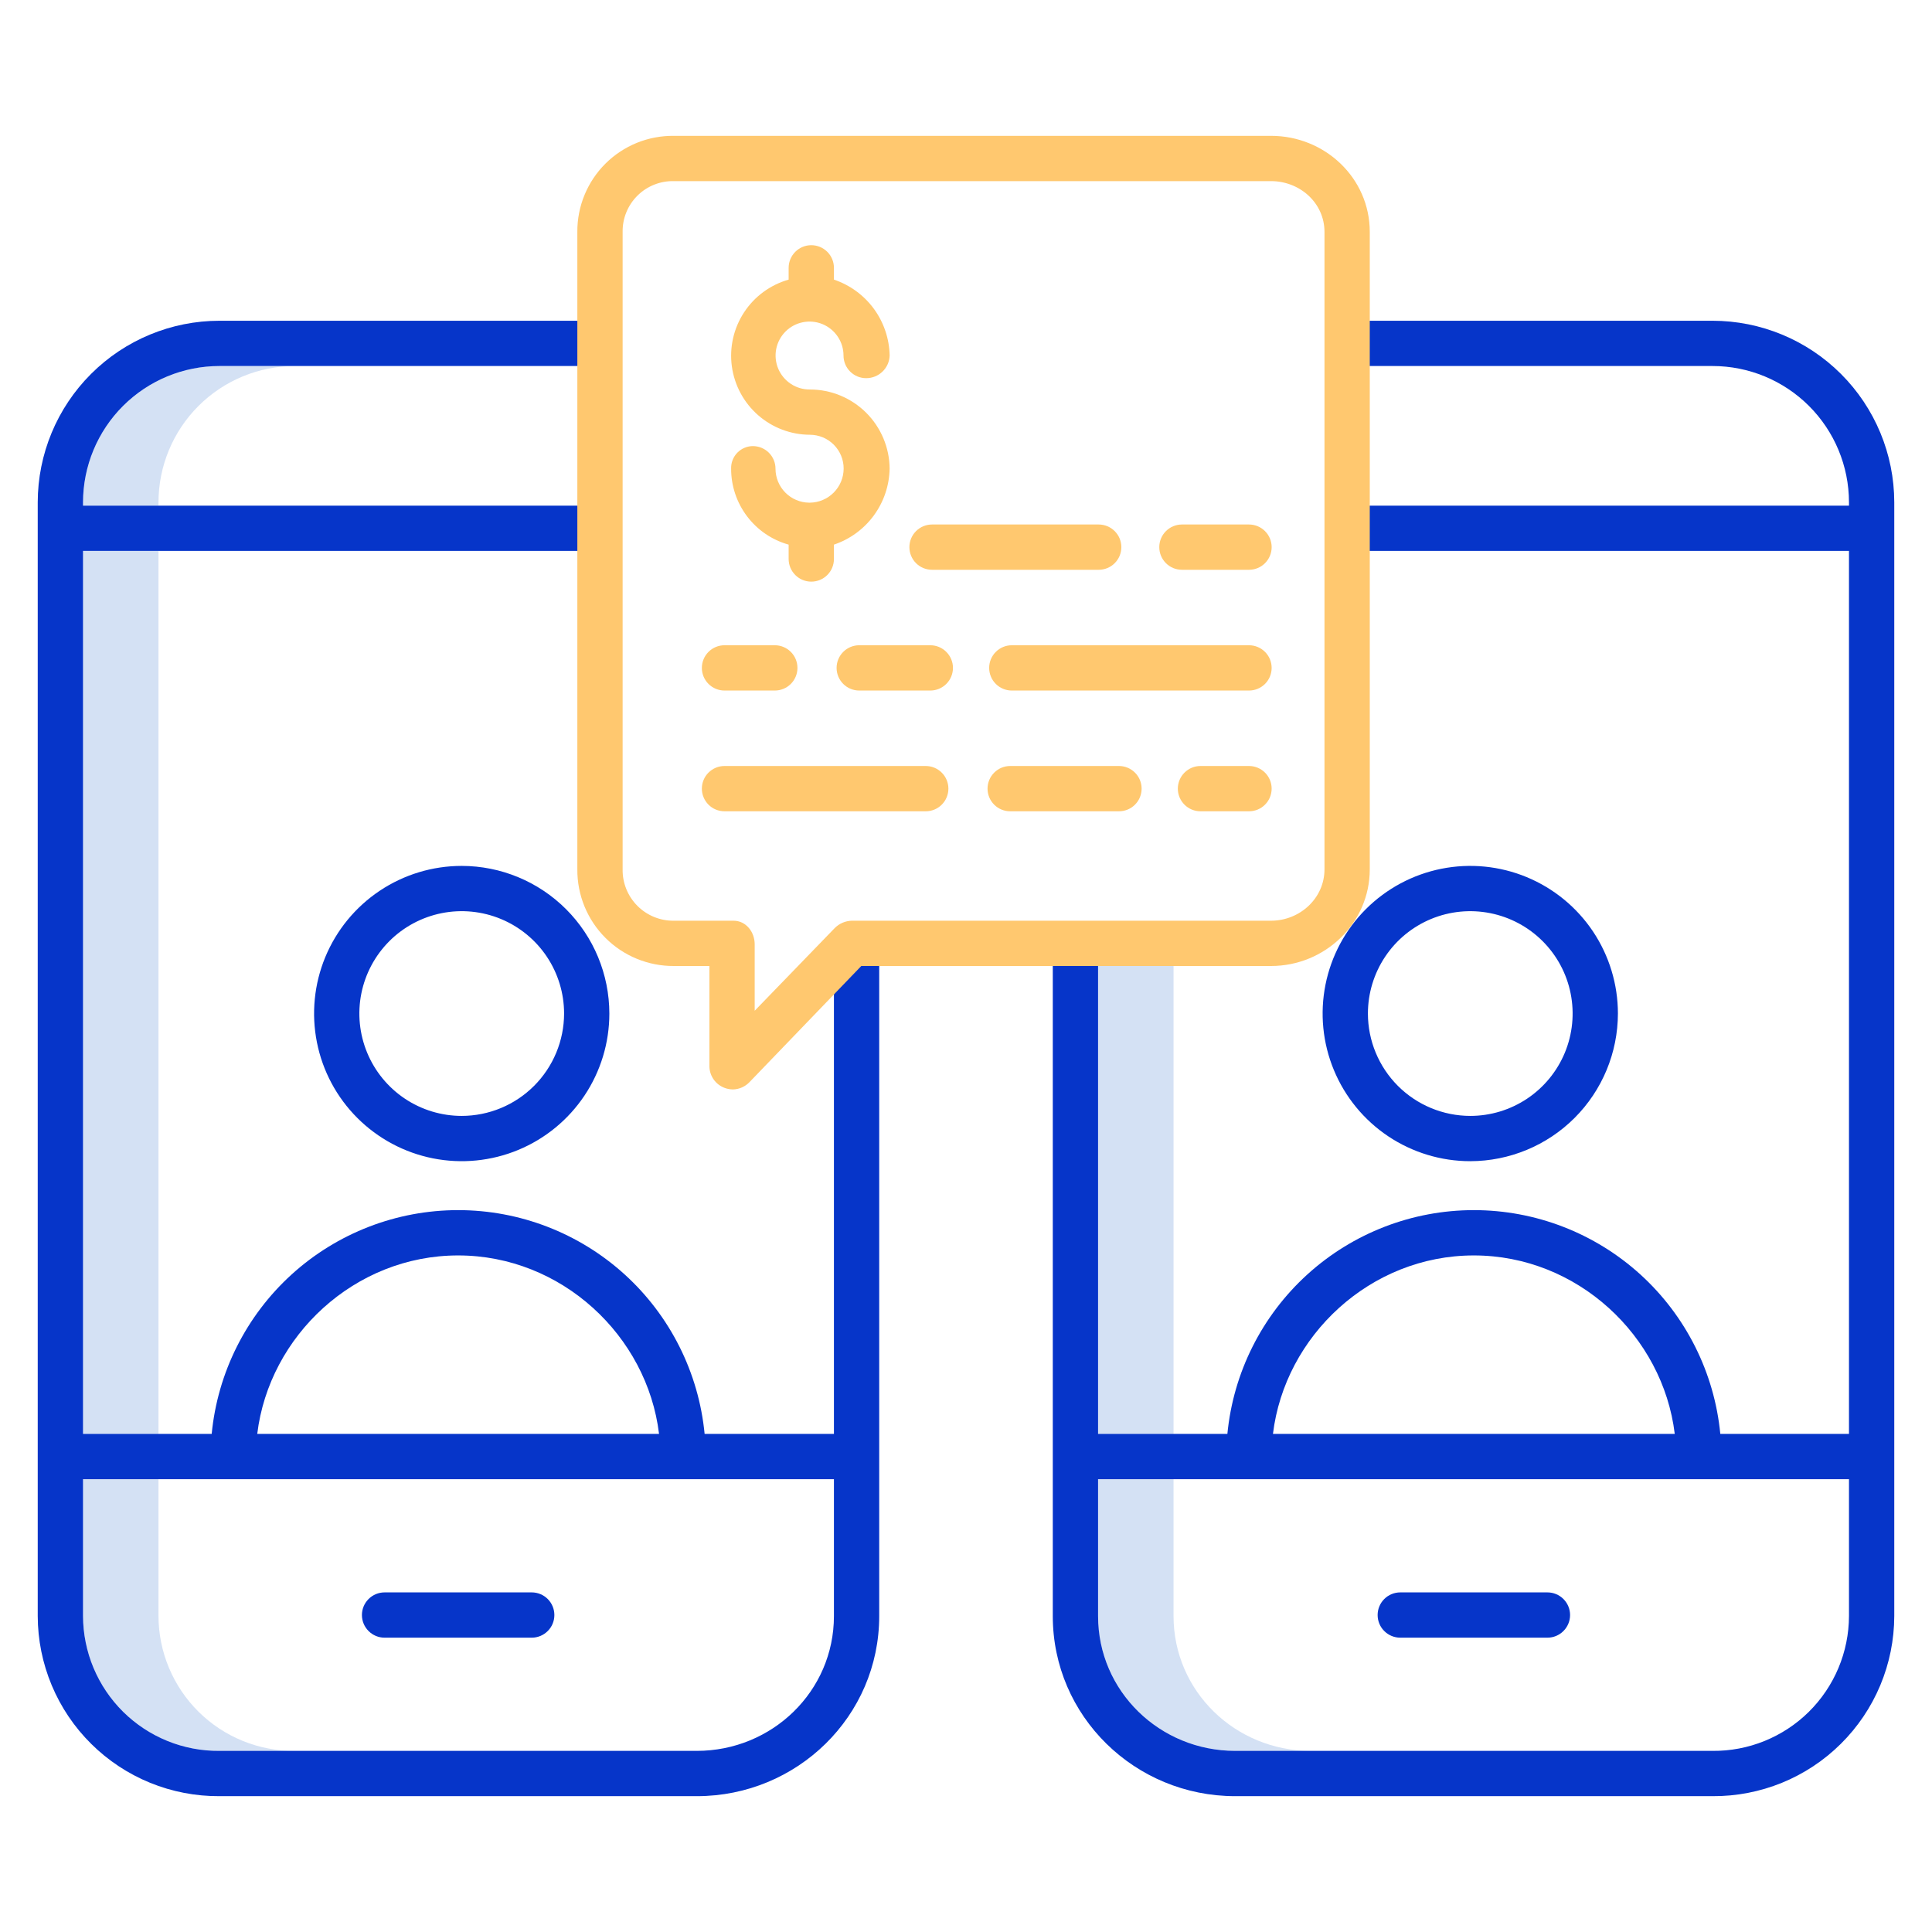
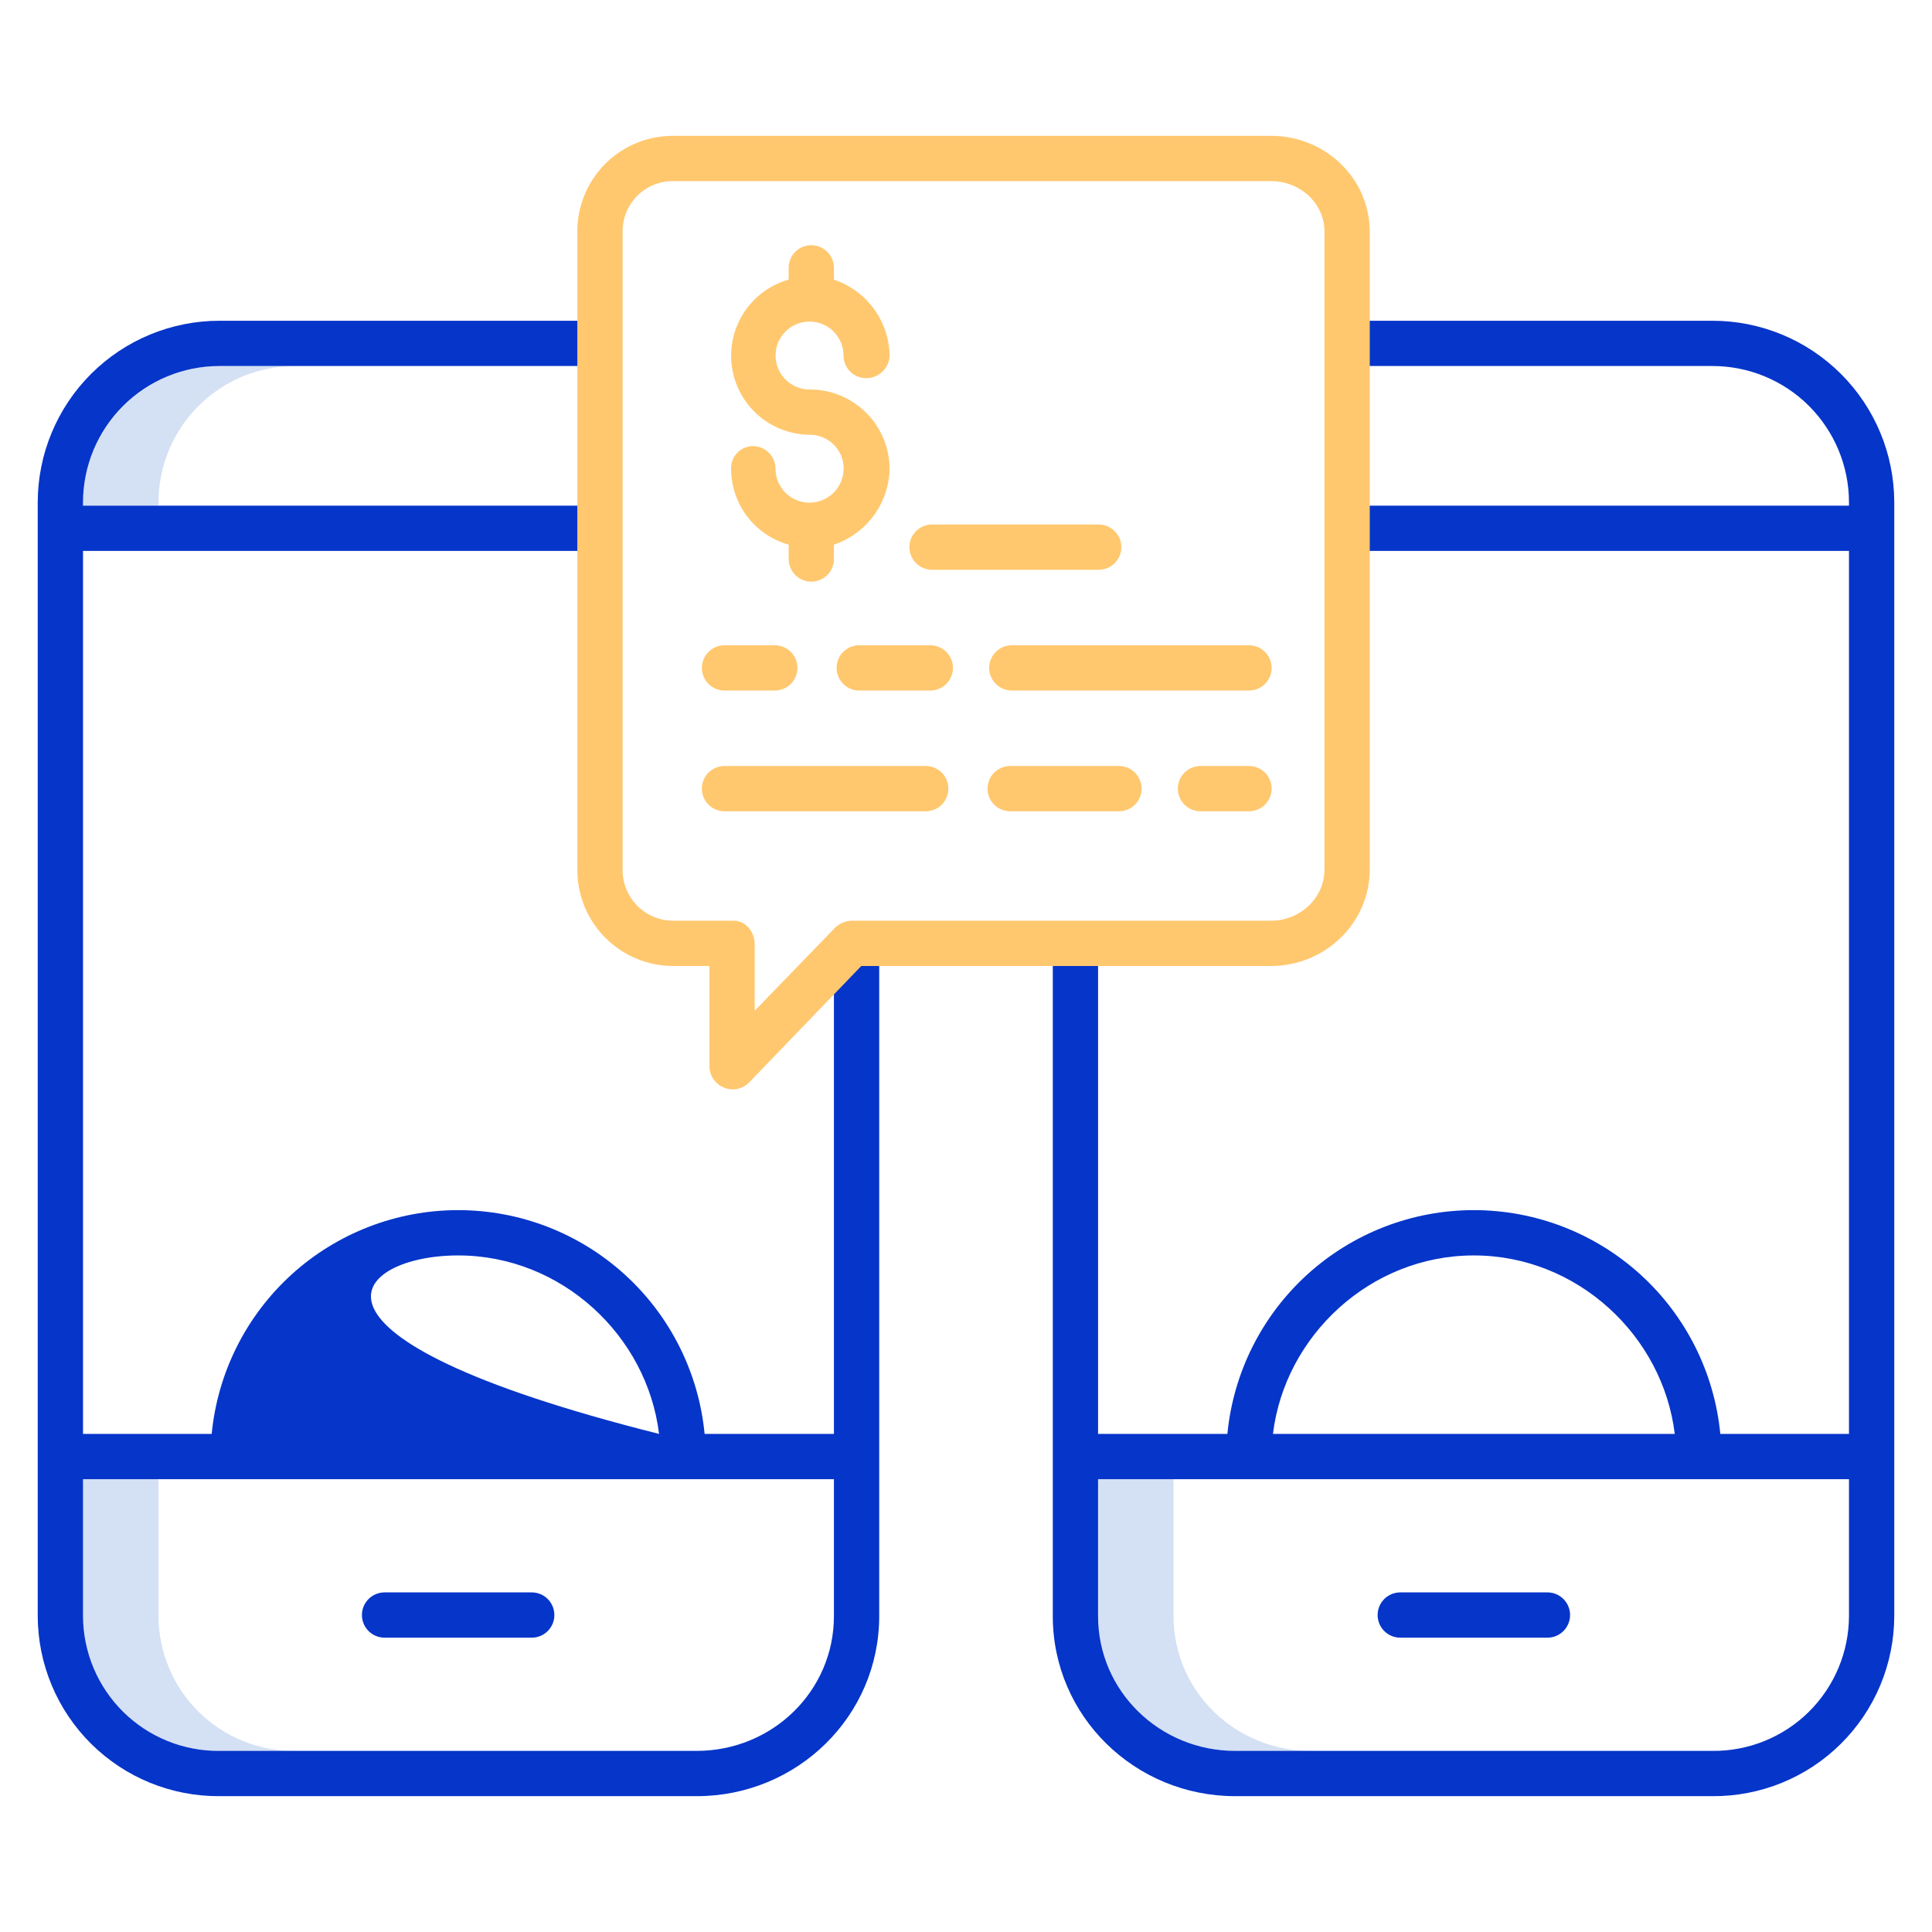
<svg xmlns="http://www.w3.org/2000/svg" width="100" height="100" viewBox="0 0 100 100" fill="none">
  <path d="M60.742 83.647V76.562H56.836V83.647C56.836 87.542 60.038 90.625 63.933 90.625H67.839C63.944 90.625 60.742 87.542 60.742 83.647Z" fill="#D4E1F4" />
-   <path d="M60.742 50H56.836V74.219H60.742V50Z" fill="#D4E1F4" />
  <path d="M15.267 18.945H11.361C9.489 18.945 7.694 19.688 6.369 21.01C5.045 22.332 4.299 24.126 4.297 25.998V26.172H8.203V25.998C8.206 24.126 8.951 22.332 10.275 21.01C11.6 19.688 13.395 18.945 15.267 18.945Z" fill="#D4E1F4" />
  <path d="M8.203 83.647V76.562H4.297V83.647C4.3 84.57 4.485 85.483 4.842 86.334C5.199 87.185 5.721 87.957 6.377 88.606C7.034 89.254 7.812 89.766 8.667 90.113C9.522 90.46 10.438 90.634 11.361 90.625H15.267C14.344 90.634 13.429 90.46 12.573 90.113C11.718 89.766 10.94 89.254 10.283 88.606C9.627 87.957 9.105 87.185 8.748 86.334C8.391 85.483 8.206 84.57 8.203 83.647Z" fill="#D4E1F4" />
-   <path d="M8.203 28.516H4.297V74.219H8.203V28.516Z" fill="#D4E1F4" />
-   <path d="M43.164 74.219H36.471C36.164 71.048 34.688 68.105 32.33 65.963C29.971 63.822 26.9 62.636 23.714 62.636C20.528 62.636 17.457 63.822 15.098 65.963C12.74 68.105 11.264 71.048 10.957 74.219H4.297V28.516H31.055V26.172H4.297V25.998C4.299 24.126 5.045 22.332 6.369 21.01C7.694 19.688 9.489 18.945 11.361 18.945H31.055V16.602H11.361C8.868 16.602 6.477 17.592 4.713 19.354C2.949 21.115 1.956 23.505 1.953 25.998V83.647C1.956 84.878 2.202 86.096 2.677 87.231C3.152 88.366 3.846 89.396 4.721 90.262C5.595 91.128 6.631 91.813 7.771 92.278C8.91 92.742 10.13 92.977 11.361 92.969H36.068C41.255 92.969 45.508 88.835 45.508 83.647V48.242H43.164V74.219ZM23.714 64.981C29.071 64.981 33.499 69.141 34.112 74.219H13.315C13.929 69.141 18.357 64.981 23.714 64.981ZM36.067 90.625H11.361C10.438 90.634 9.522 90.46 8.667 90.113C7.812 89.766 7.034 89.254 6.377 88.606C5.721 87.957 5.199 87.185 4.842 86.334C4.485 85.483 4.3 84.57 4.297 83.647V76.562H43.164V83.647C43.164 87.542 39.962 90.625 36.067 90.625Z" fill="#0635C9" />
+   <path d="M43.164 74.219H36.471C36.164 71.048 34.688 68.105 32.33 65.963C29.971 63.822 26.9 62.636 23.714 62.636C20.528 62.636 17.457 63.822 15.098 65.963C12.74 68.105 11.264 71.048 10.957 74.219H4.297V28.516H31.055V26.172H4.297V25.998C4.299 24.126 5.045 22.332 6.369 21.01C7.694 19.688 9.489 18.945 11.361 18.945H31.055V16.602H11.361C8.868 16.602 6.477 17.592 4.713 19.354C2.949 21.115 1.956 23.505 1.953 25.998V83.647C1.956 84.878 2.202 86.096 2.677 87.231C3.152 88.366 3.846 89.396 4.721 90.262C5.595 91.128 6.631 91.813 7.771 92.278C8.91 92.742 10.13 92.977 11.361 92.969H36.068C41.255 92.969 45.508 88.835 45.508 83.647V48.242H43.164V74.219ZM23.714 64.981C29.071 64.981 33.499 69.141 34.112 74.219C13.929 69.141 18.357 64.981 23.714 64.981ZM36.067 90.625H11.361C10.438 90.634 9.522 90.46 8.667 90.113C7.812 89.766 7.034 89.254 6.377 88.606C5.721 87.957 5.199 87.185 4.842 86.334C4.485 85.483 4.3 84.57 4.297 83.647V76.562H43.164V83.647C43.164 87.542 39.962 90.625 36.067 90.625Z" fill="#0635C9" />
  <path d="M27.523 82.422H19.905C19.595 82.422 19.296 82.545 19.077 82.765C18.857 82.985 18.733 83.283 18.733 83.594C18.733 83.905 18.857 84.203 19.077 84.422C19.296 84.642 19.595 84.766 19.905 84.766H27.523C27.833 84.766 28.131 84.642 28.351 84.422C28.571 84.203 28.694 83.905 28.694 83.594C28.694 83.283 28.571 82.985 28.351 82.765C28.131 82.545 27.833 82.422 27.523 82.422Z" fill="#0635C9" />
-   <path d="M23.899 44.819C22.387 44.819 20.91 45.267 19.653 46.107C18.396 46.947 17.417 48.14 16.838 49.536C16.26 50.933 16.109 52.469 16.404 53.952C16.698 55.434 17.426 56.796 18.495 57.864C19.564 58.933 20.925 59.661 22.408 59.956C23.89 60.251 25.427 60.099 26.823 59.521C28.219 58.943 29.413 57.963 30.253 56.706C31.092 55.45 31.54 53.972 31.54 52.461C31.538 50.435 30.732 48.492 29.3 47.06C27.867 45.627 25.925 44.821 23.899 44.819ZM23.899 57.759C22.851 57.759 21.826 57.448 20.955 56.866C20.084 56.284 19.405 55.456 19.004 54.488C18.603 53.52 18.498 52.455 18.702 51.427C18.907 50.399 19.412 49.455 20.152 48.714C20.893 47.973 21.837 47.469 22.865 47.264C23.893 47.06 24.958 47.165 25.926 47.566C26.894 47.967 27.722 48.646 28.304 49.517C28.886 50.389 29.197 51.413 29.197 52.461C29.195 53.865 28.636 55.212 27.643 56.205C26.65 57.199 25.303 57.757 23.899 57.759Z" fill="#0635C9" />
  <path d="M88.639 16.602H69.727V18.945H88.639C90.511 18.945 92.306 19.688 93.631 21.01C94.955 22.332 95.701 24.126 95.703 25.998V26.172H68.945V28.516H95.703V74.219H89.043C88.736 71.048 87.26 68.105 84.902 65.963C82.543 63.822 79.472 62.636 76.286 62.636C73.1 62.636 70.029 63.822 67.671 65.963C65.312 68.105 63.836 71.048 63.529 74.219H56.836V48.828H54.492V83.647C54.492 88.835 58.745 92.969 63.933 92.969H88.64C89.87 92.977 91.09 92.742 92.23 92.278C93.369 91.813 94.406 91.128 95.279 90.262C96.154 89.396 96.848 88.366 97.323 87.231C97.798 86.096 98.044 84.878 98.047 83.647V25.998C98.044 23.505 97.051 21.115 95.287 19.354C93.523 17.592 91.132 16.602 88.639 16.602ZM76.286 64.981C81.643 64.981 86.071 69.141 86.685 74.219H65.888C66.501 69.141 70.929 64.981 76.286 64.981ZM88.639 90.625H63.932C60.038 90.625 56.836 87.542 56.836 83.647V76.562H95.703V83.647C95.7 84.57 95.515 85.483 95.158 86.334C94.801 87.185 94.279 87.957 93.623 88.606C92.966 89.254 92.188 89.766 91.333 90.113C90.478 90.46 89.562 90.634 88.639 90.625Z" fill="#0635C9" />
  <path d="M80.095 82.422H72.478C72.167 82.422 71.869 82.545 71.649 82.765C71.429 82.985 71.306 83.283 71.306 83.594C71.306 83.905 71.429 84.203 71.649 84.422C71.869 84.642 72.167 84.766 72.478 84.766H80.095C80.406 84.766 80.704 84.642 80.923 84.422C81.143 84.203 81.267 83.905 81.267 83.594C81.267 83.283 81.143 82.985 80.923 82.765C80.704 82.545 80.406 82.422 80.095 82.422Z" fill="#0635C9" />
-   <path d="M83.743 52.461C83.743 50.95 83.294 49.472 82.455 48.215C81.615 46.959 80.421 45.979 79.025 45.401C77.629 44.822 76.092 44.671 74.61 44.966C73.128 45.261 71.766 45.989 70.697 47.057C69.629 48.126 68.901 49.488 68.606 50.97C68.311 52.452 68.462 53.989 69.041 55.385C69.619 56.782 70.599 57.975 71.855 58.815C73.112 59.654 74.589 60.103 76.101 60.103C78.127 60.1 80.069 59.295 81.502 57.862C82.934 56.429 83.74 54.487 83.743 52.461ZM70.803 52.461C70.803 51.413 71.114 50.389 71.696 49.517C72.278 48.646 73.105 47.967 74.073 47.566C75.041 47.165 76.107 47.06 77.134 47.265C78.162 47.469 79.106 47.974 79.847 48.715C80.588 49.456 81.093 50.4 81.297 51.427C81.501 52.455 81.397 53.52 80.996 54.488C80.594 55.456 79.915 56.284 79.044 56.866C78.173 57.448 77.149 57.759 76.101 57.759C74.696 57.757 73.349 57.199 72.356 56.206C71.363 55.212 70.804 53.866 70.803 52.461Z" fill="#0635C9" />
  <path d="M41.919 26.018C41.912 26.018 41.905 26.018 41.898 26.018C41.891 26.018 41.884 26.018 41.877 26.018C41.415 26.012 40.973 25.825 40.648 25.496C40.323 25.167 40.141 24.724 40.14 24.261C40.14 23.951 40.017 23.653 39.797 23.433C39.577 23.213 39.279 23.09 38.968 23.09C38.817 23.09 38.667 23.122 38.528 23.182C38.389 23.241 38.263 23.329 38.158 23.438C38.053 23.547 37.972 23.676 37.917 23.818C37.863 23.959 37.838 24.11 37.843 24.261C37.842 25.152 38.132 26.018 38.67 26.727C39.207 27.437 39.963 27.951 40.82 28.19V28.934C40.82 29.245 40.944 29.543 41.164 29.763C41.383 29.983 41.681 30.106 41.992 30.106C42.303 30.106 42.601 29.983 42.821 29.763C43.041 29.543 43.164 29.245 43.164 28.934V28.19C43.991 27.912 44.712 27.386 45.228 26.682C45.744 25.979 46.03 25.134 46.047 24.261C46.04 23.172 45.602 22.128 44.83 21.36C44.057 20.592 43.011 20.16 41.921 20.16C41.573 20.164 41.231 20.064 40.94 19.873C40.648 19.682 40.42 19.409 40.283 19.088C40.148 18.767 40.11 18.413 40.175 18.071C40.241 17.729 40.407 17.414 40.652 17.166C40.897 16.918 41.21 16.749 41.552 16.68C41.893 16.61 42.248 16.644 42.57 16.776C42.892 16.909 43.168 17.134 43.362 17.424C43.556 17.713 43.66 18.054 43.66 18.402C43.66 18.556 43.69 18.708 43.748 18.85C43.807 18.992 43.893 19.122 44.002 19.23C44.111 19.339 44.24 19.426 44.382 19.485C44.524 19.544 44.676 19.574 44.83 19.574C45.146 19.576 45.45 19.454 45.677 19.235C45.905 19.017 46.038 18.718 46.048 18.402C46.031 17.53 45.745 16.684 45.229 15.98C44.712 15.277 43.991 14.75 43.164 14.473V13.863C43.164 13.552 43.041 13.254 42.821 13.034C42.601 12.814 42.303 12.691 41.992 12.691C41.681 12.691 41.383 12.814 41.164 13.034C40.944 13.254 40.82 13.552 40.82 13.863V14.473C39.871 14.742 39.051 15.345 38.511 16.17C37.971 16.996 37.747 17.989 37.881 18.966C38.015 19.944 38.498 20.84 39.24 21.49C39.983 22.14 40.935 22.5 41.921 22.503C42.151 22.504 42.379 22.55 42.592 22.638C42.804 22.727 42.997 22.857 43.159 23.02C43.321 23.183 43.45 23.377 43.537 23.59C43.624 23.803 43.669 24.031 43.667 24.261C43.664 24.725 43.479 25.169 43.152 25.497C42.825 25.826 42.382 26.013 41.919 26.018Z" fill="#FFC86F" />
  <path d="M65.788 7.031H34.881C34.224 7.024 33.573 7.147 32.965 7.393C32.357 7.64 31.805 8.005 31.339 8.468C30.874 8.931 30.506 9.482 30.256 10.088C30.005 10.695 29.879 11.345 29.883 12.002V44.997C29.878 45.655 30.004 46.307 30.253 46.916C30.503 47.525 30.871 48.078 31.336 48.543C31.801 49.009 32.353 49.377 32.962 49.627C33.571 49.877 34.223 50.004 34.881 50H36.719V55.217C36.727 55.453 36.804 55.683 36.941 55.876C37.078 56.069 37.269 56.218 37.49 56.303C37.636 56.36 37.791 56.389 37.947 56.389C38.108 56.384 38.266 56.347 38.412 56.281C38.558 56.215 38.69 56.121 38.8 56.004L44.58 50H65.788C68.576 50 70.899 47.785 70.899 44.997V12.002C70.899 9.214 68.576 7.031 65.788 7.031ZM68.555 44.997C68.555 46.492 67.283 47.656 65.788 47.656H44.082C43.75 47.666 43.434 47.804 43.201 48.041L39.063 52.316V48.881C39.063 48.234 38.613 47.656 37.966 47.656H34.88C34.53 47.661 34.183 47.595 33.858 47.463C33.534 47.331 33.239 47.135 32.992 46.887C32.745 46.639 32.55 46.344 32.418 46.019C32.287 45.695 32.221 45.347 32.227 44.997V12.002C32.222 11.653 32.288 11.307 32.42 10.985C32.552 10.662 32.748 10.37 32.996 10.125C33.243 9.879 33.538 9.687 33.862 9.558C34.186 9.429 34.532 9.367 34.881 9.375H65.788C67.283 9.375 68.555 10.506 68.555 12.002V44.997Z" fill="#FFC86F" />
-   <path d="M64.649 27.148H61.176C60.865 27.148 60.567 27.272 60.348 27.492C60.128 27.711 60.004 28.009 60.004 28.32C60.004 28.631 60.128 28.929 60.348 29.149C60.567 29.369 60.865 29.492 61.176 29.492H64.649C64.96 29.492 65.258 29.369 65.477 29.149C65.697 28.929 65.821 28.631 65.821 28.32C65.821 28.009 65.697 27.711 65.477 27.492C65.258 27.272 64.96 27.148 64.649 27.148Z" fill="#FFC86F" />
  <path d="M48.242 29.492H56.869C57.18 29.492 57.478 29.369 57.698 29.149C57.917 28.929 58.041 28.631 58.041 28.32C58.041 28.009 57.917 27.711 57.698 27.492C57.478 27.272 57.18 27.148 56.869 27.148H48.242C47.931 27.148 47.633 27.272 47.413 27.492C47.194 27.711 47.07 28.009 47.07 28.32C47.07 28.631 47.194 28.929 47.413 29.149C47.633 29.369 47.931 29.492 48.242 29.492Z" fill="#FFC86F" />
  <path d="M64.648 33.398H52.371C52.06 33.398 51.762 33.522 51.542 33.742C51.322 33.961 51.199 34.26 51.199 34.57C51.199 34.881 51.322 35.179 51.542 35.399C51.762 35.619 52.06 35.742 52.371 35.742H64.648C64.959 35.742 65.257 35.619 65.477 35.399C65.697 35.179 65.82 34.881 65.82 34.57C65.82 34.26 65.697 33.961 65.477 33.742C65.257 33.522 64.959 33.398 64.648 33.398Z" fill="#FFC86F" />
  <path d="M48.153 33.398H44.474C44.163 33.398 43.865 33.522 43.645 33.742C43.426 33.961 43.302 34.26 43.302 34.57C43.302 34.881 43.426 35.179 43.645 35.399C43.865 35.619 44.163 35.742 44.474 35.742H48.153C48.463 35.742 48.761 35.619 48.981 35.399C49.201 35.179 49.325 34.881 49.325 34.57C49.325 34.26 49.201 33.961 48.981 33.742C48.761 33.522 48.463 33.398 48.153 33.398Z" fill="#FFC86F" />
  <path d="M37.5 35.742H40.104C40.415 35.742 40.713 35.619 40.933 35.399C41.153 35.179 41.276 34.881 41.276 34.57C41.276 34.26 41.153 33.961 40.933 33.742C40.713 33.522 40.415 33.398 40.104 33.398H37.5C37.189 33.398 36.891 33.522 36.671 33.742C36.452 33.961 36.328 34.26 36.328 34.57C36.328 34.881 36.452 35.179 36.671 35.399C36.891 35.619 37.189 35.742 37.5 35.742Z" fill="#FFC86F" />
  <path d="M64.648 39.648H62.136C61.825 39.648 61.527 39.772 61.308 39.992C61.088 40.211 60.964 40.51 60.964 40.82C60.964 41.131 61.088 41.429 61.308 41.649C61.527 41.869 61.825 41.992 62.136 41.992H64.648C64.959 41.992 65.257 41.869 65.477 41.649C65.697 41.429 65.82 41.131 65.82 40.82C65.82 40.51 65.697 40.211 65.477 39.992C65.257 39.772 64.959 39.648 64.648 39.648Z" fill="#FFC86F" />
  <path d="M57.918 39.648H52.287C51.976 39.648 51.678 39.772 51.458 39.992C51.238 40.211 51.115 40.51 51.115 40.82C51.115 41.131 51.238 41.429 51.458 41.649C51.678 41.869 51.976 41.992 52.287 41.992H57.918C58.229 41.992 58.527 41.869 58.747 41.649C58.967 41.429 59.09 41.131 59.09 40.82C59.09 40.51 58.967 40.211 58.747 39.992C58.527 39.772 58.229 39.648 57.918 39.648Z" fill="#FFC86F" />
  <path d="M47.917 39.648H37.5C37.189 39.648 36.891 39.772 36.671 39.992C36.452 40.211 36.328 40.51 36.328 40.82C36.328 41.131 36.452 41.429 36.671 41.649C36.891 41.869 37.189 41.992 37.5 41.992H47.917C48.227 41.992 48.526 41.869 48.745 41.649C48.965 41.429 49.089 41.131 49.089 40.82C49.089 40.51 48.965 40.211 48.745 39.992C48.526 39.772 48.227 39.648 47.917 39.648Z" fill="#FFC86F" />
</svg>